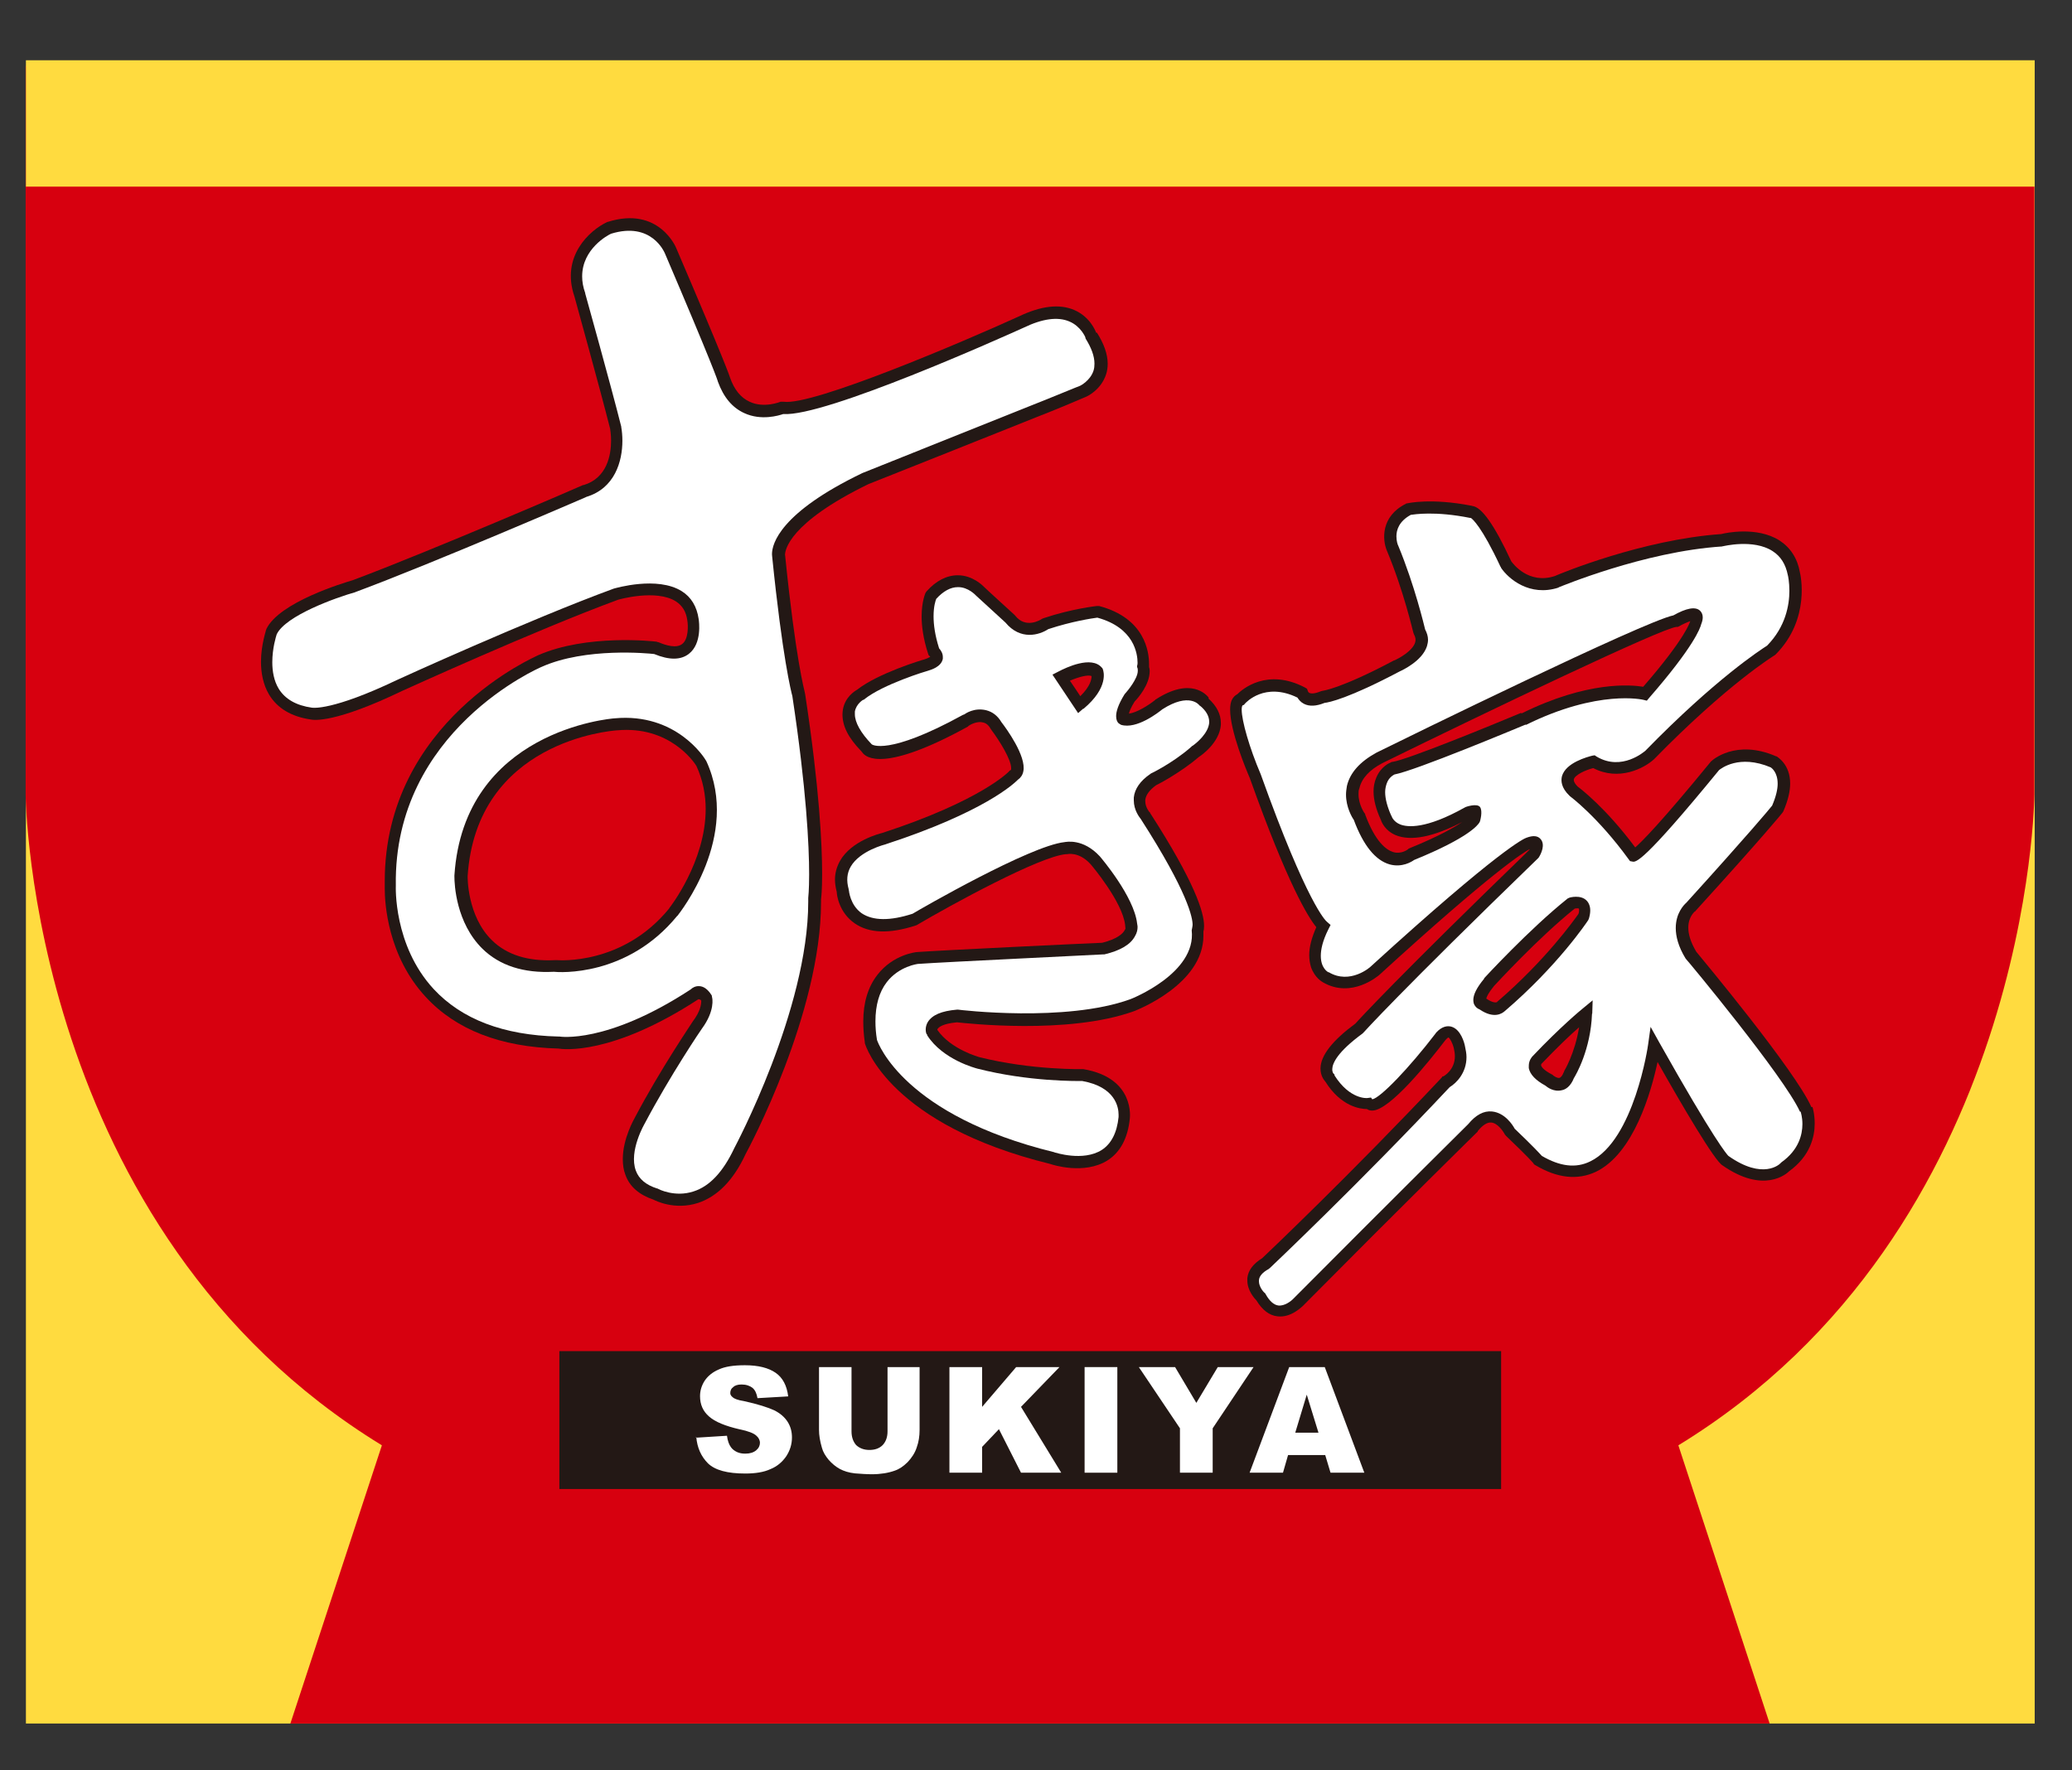
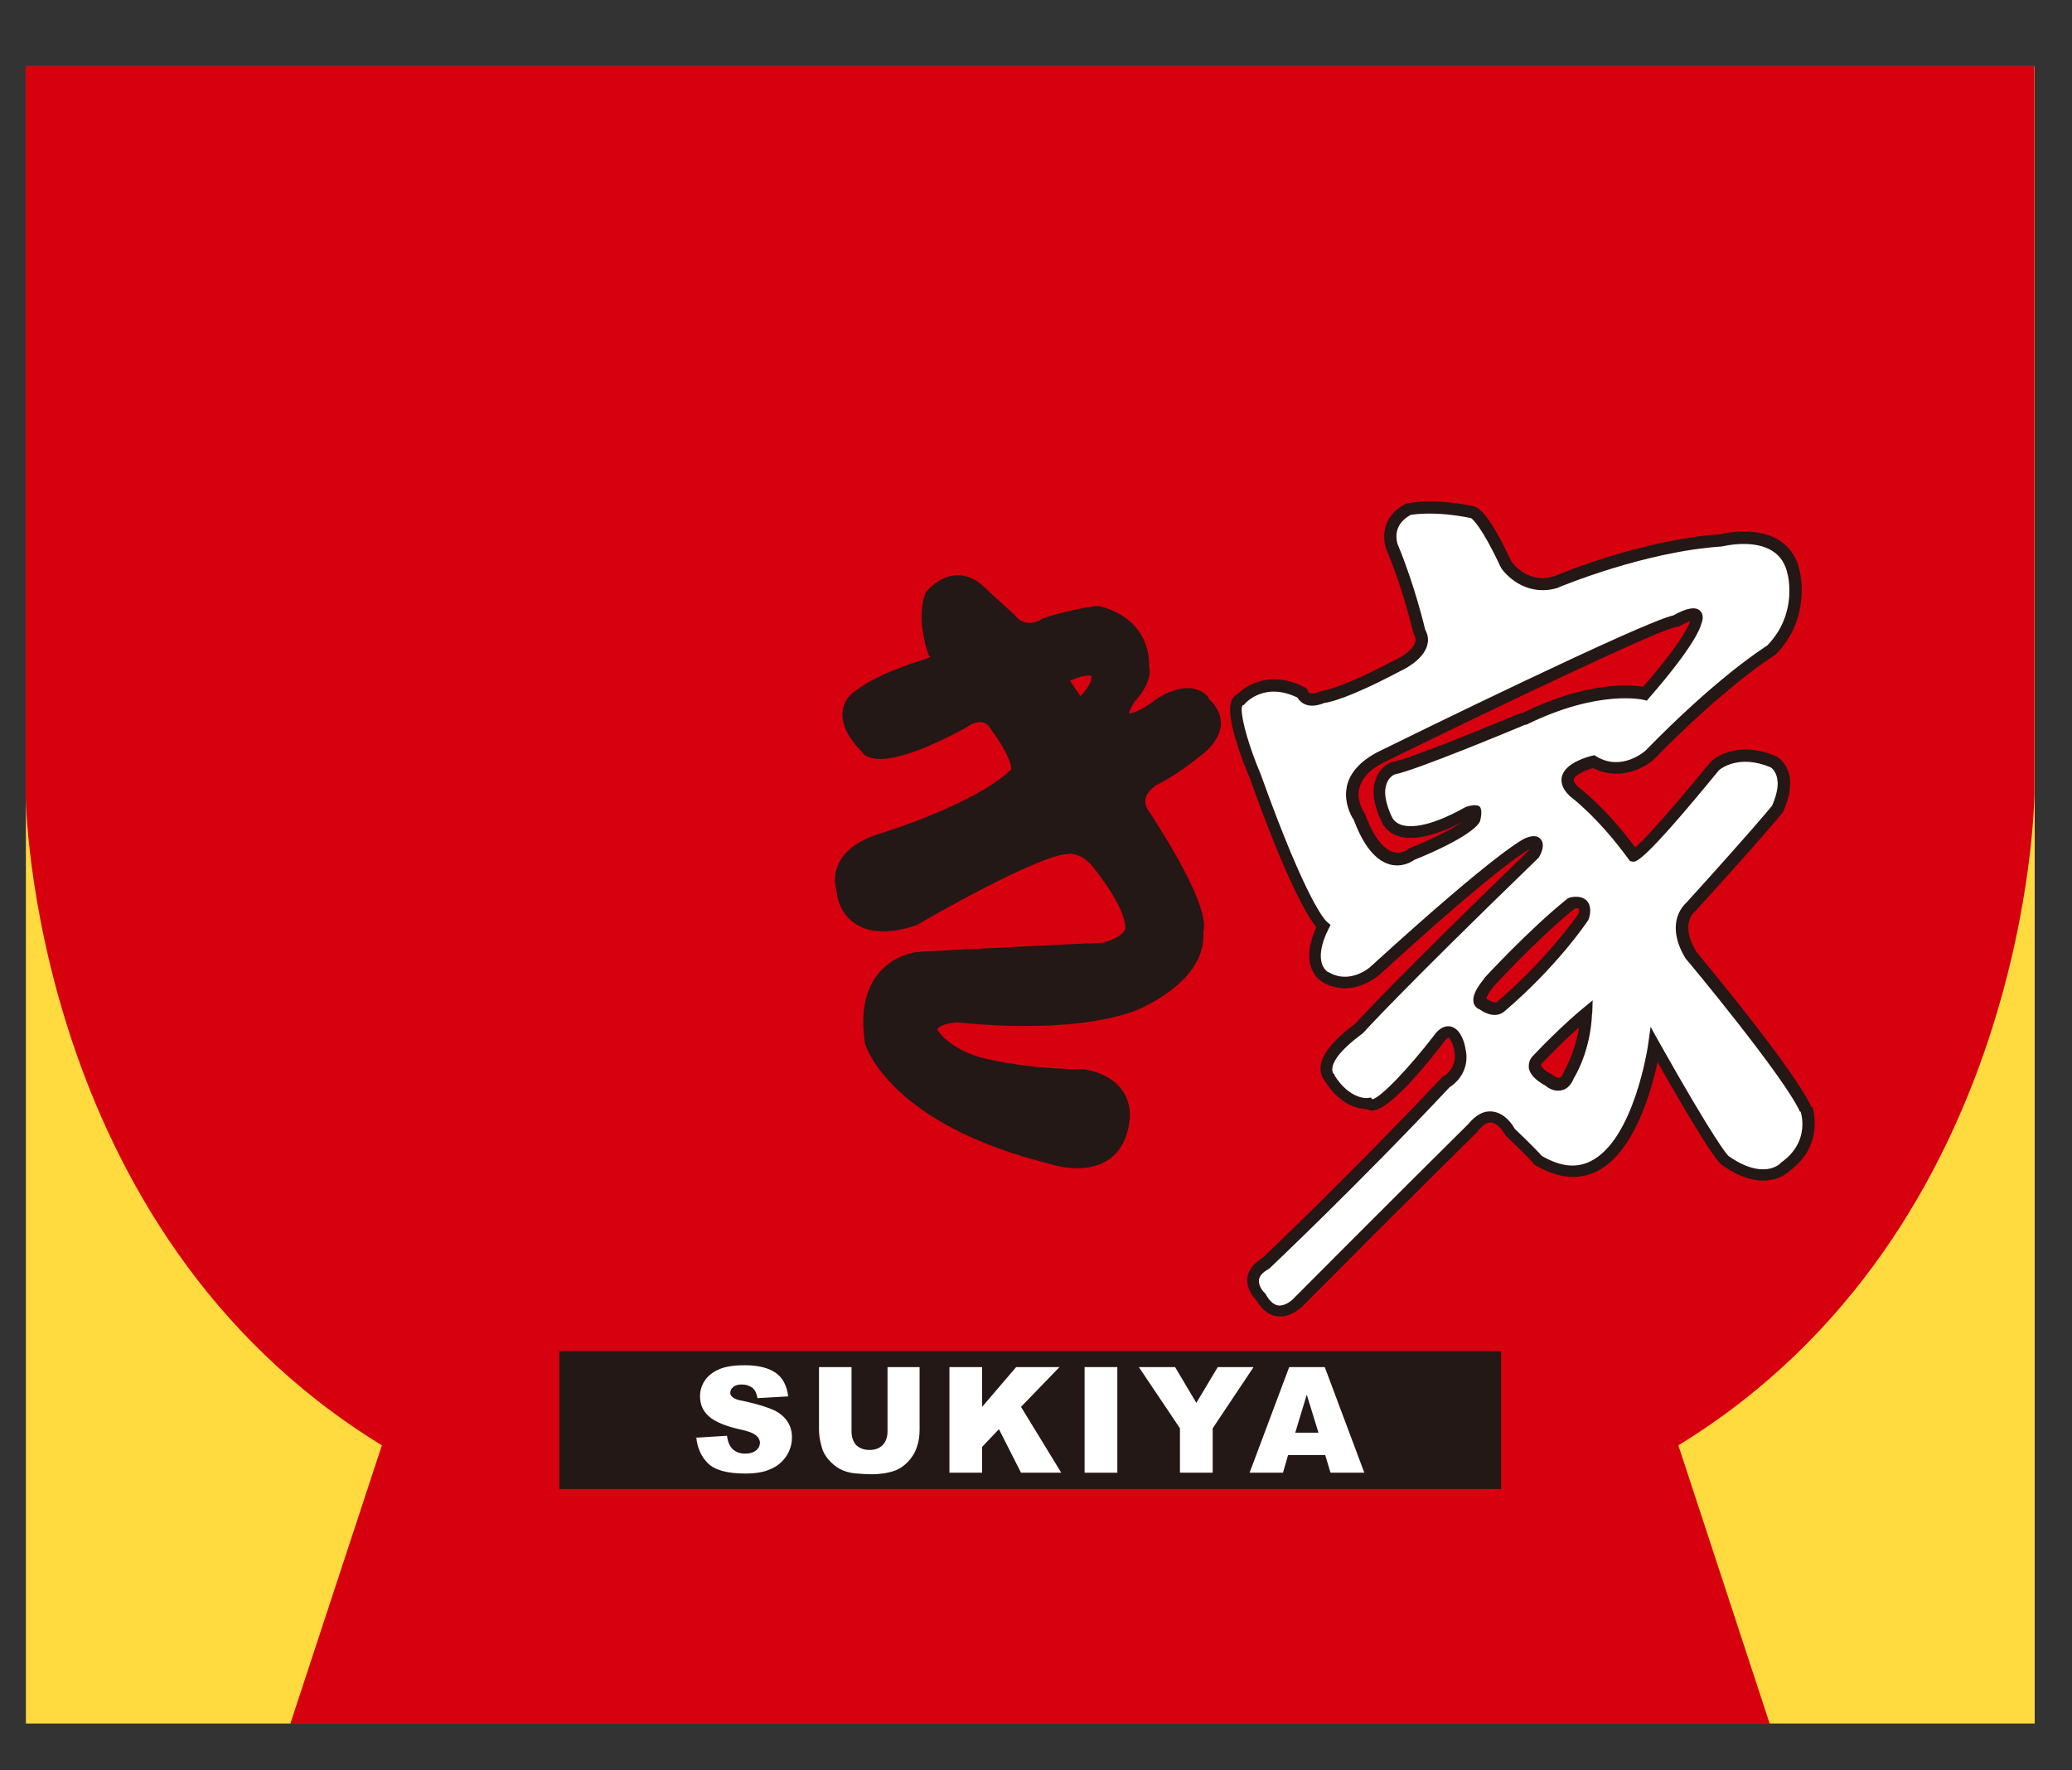
<svg xmlns="http://www.w3.org/2000/svg" width="55" height="47" viewBox="0 0 55 47" fill="none">
  <rect x="0" y="0" width="55" height="47" fill="#333333" stroke="none" />
  <g id="_ã¬ã¤ã¤ã¼_2" clip-path="url(#clip0_5758_53310)">
    <path id="Vector" d="M54.01 1.758H0.688V45.758H54.01V1.758Z" fill="#FFDB3F" />
    <path id="Vector_2" d="M46.974 45.758H7.708L10.137 38.372C0.762 32.634 0.68 21.088 0.68 21.088V1.758H54.002V21.088C54.002 21.088 53.92 32.64 44.551 38.372L46.974 45.758Z" fill="#D7000F" />
-     <path id="Vector_3" d="M54.01 1.6H0.688V4.955H54.01V1.6Z" fill="#FFDB3F" />
    <path id="Vector_4" d="M39.846 35.871H14.848V39.532H39.846V35.871Z" fill="#231815" />
    <path id="Vector_5" d="M35.177 38.63H34.191L34.056 39.099H33.17L34.221 36.295H35.165L36.215 39.099H35.318L35.177 38.63Z" fill="white" />
    <path id="Vector_6" d="M34.998 38.036L34.687 37.027L34.382 38.036H34.998Z" fill="#231815" />
    <path id="Vector_7" d="M18.47 38.17L19.297 38.118C19.315 38.252 19.35 38.352 19.403 38.423C19.444 38.481 19.503 38.522 19.567 38.552C19.632 38.581 19.702 38.593 19.784 38.593C19.907 38.593 20.001 38.563 20.072 38.505C20.142 38.446 20.172 38.376 20.172 38.305C20.172 38.235 20.136 38.164 20.072 38.112C20.007 38.053 19.866 37.994 19.632 37.947C19.25 37.859 18.981 37.748 18.822 37.607C18.658 37.466 18.582 37.285 18.582 37.067C18.582 36.921 18.623 36.786 18.705 36.657C18.793 36.528 18.916 36.428 19.08 36.358C19.245 36.281 19.473 36.246 19.773 36.246C20.131 36.246 20.4 36.316 20.588 36.446C20.776 36.575 20.887 36.786 20.922 37.073L20.107 37.12C20.084 36.991 20.043 36.903 19.972 36.844C19.902 36.792 19.808 36.757 19.685 36.757C19.585 36.757 19.509 36.78 19.462 36.827C19.432 36.85 19.415 36.868 19.403 36.897C19.391 36.921 19.385 36.95 19.385 36.979C19.385 37.003 19.385 37.02 19.403 37.044C19.409 37.062 19.432 37.079 19.45 37.097C19.485 37.132 19.585 37.173 19.743 37.197C20.119 37.279 20.389 37.367 20.553 37.443C20.717 37.525 20.834 37.631 20.911 37.754C20.987 37.877 21.022 38.012 21.022 38.164C21.022 38.346 20.969 38.511 20.87 38.663C20.77 38.81 20.629 38.933 20.453 39.003C20.277 39.086 20.048 39.121 19.784 39.121C19.309 39.121 18.981 39.033 18.793 38.851C18.611 38.669 18.505 38.434 18.482 38.147" fill="white" />
    <path id="Vector_8" d="M23.547 36.295H24.41V37.961C24.41 38.131 24.386 38.284 24.333 38.43C24.286 38.577 24.198 38.706 24.093 38.818C23.981 38.929 23.87 39.005 23.747 39.046C23.582 39.105 23.377 39.14 23.142 39.14C23.007 39.14 22.855 39.129 22.697 39.117C22.532 39.099 22.403 39.058 22.292 38.999C22.186 38.941 22.086 38.859 21.998 38.759C21.91 38.653 21.846 38.548 21.817 38.436C21.764 38.254 21.74 38.102 21.74 37.961V36.295H22.603V38.002C22.603 38.16 22.65 38.278 22.726 38.366C22.814 38.448 22.931 38.495 23.078 38.495C23.224 38.495 23.342 38.454 23.43 38.366C23.512 38.278 23.559 38.16 23.559 38.002V36.295H23.547Z" fill="white" />
    <path id="Vector_9" d="M25.202 36.295H26.07V37.351L26.973 36.295H28.123L27.102 37.351L28.17 39.099H27.102L26.516 37.943L26.07 38.413V39.099H25.202V36.295Z" fill="white" />
    <path id="Vector_10" d="M29.659 36.295H28.79V39.099H29.659V36.295Z" fill="white" />
    <path id="Vector_11" d="M30.23 36.295H31.192L31.756 37.245L32.325 36.295H33.275L32.19 37.92V39.099H31.321V37.92L30.23 36.295Z" fill="white" />
-     <path id="Vector_12" d="M29.098 8.836C29.069 8.759 28.922 8.407 28.517 8.231C28.124 8.061 27.631 8.12 27.045 8.401C25.578 9.07 21.577 10.777 20.802 10.666H20.72C20.72 10.666 20.28 10.848 19.899 10.666C19.664 10.56 19.488 10.343 19.377 10.021C19.377 10.015 19.254 9.628 17.951 6.589C17.951 6.583 17.494 5.462 16.133 5.891H16.121L16.115 5.896C15.652 6.113 14.883 6.806 15.247 7.868C15.258 7.914 15.921 10.296 16.197 11.388C16.197 11.411 16.221 11.528 16.221 11.698C16.221 12.08 16.115 12.69 15.493 12.878H15.476C15.434 12.901 11.428 14.632 9.357 15.406C9.134 15.471 7.409 15.987 7.069 16.703V16.715L7.063 16.72C7.063 16.744 6.928 17.119 6.928 17.571C6.928 17.853 6.981 18.175 7.145 18.445C7.362 18.803 7.731 19.026 8.248 19.102C8.33 19.12 8.893 19.202 10.682 18.34C10.712 18.328 14.208 16.732 16.408 15.922C16.408 15.922 17.417 15.629 17.945 15.969C18.116 16.081 18.215 16.245 18.245 16.474C18.268 16.603 18.28 16.967 18.11 17.096C17.957 17.219 17.681 17.137 17.476 17.049H17.458L17.435 17.037C17.359 17.025 15.569 16.826 14.273 17.401C14.238 17.424 10.213 19.143 10.213 23.397V23.596C10.213 23.977 10.289 25.374 11.298 26.465C12.102 27.339 13.287 27.797 14.818 27.838C14.947 27.861 16.244 28.025 18.538 26.529C18.538 26.529 18.597 26.529 18.614 26.565C18.614 26.565 18.614 26.565 18.614 26.582C18.614 26.664 18.591 26.852 18.391 27.116C18.38 27.14 17.523 28.395 16.854 29.668C16.842 29.692 16.532 30.22 16.532 30.771C16.532 30.918 16.549 31.058 16.602 31.193C16.713 31.504 16.966 31.721 17.347 31.85C17.394 31.874 17.904 32.138 18.526 31.938C19.042 31.768 19.471 31.334 19.793 30.636C19.875 30.489 21.794 26.899 21.794 23.948V23.878C21.8 23.831 21.823 23.631 21.823 23.209C21.823 22.429 21.753 20.927 21.372 18.427L21.354 18.345C21.354 18.334 21.119 17.489 20.843 14.767C20.843 14.767 20.838 14.743 20.838 14.732C20.838 14.614 20.931 13.887 23.049 12.854C23.061 12.854 27.508 11.077 27.508 11.077C27.966 10.901 28.816 10.543 28.822 10.537C28.84 10.531 29.227 10.361 29.362 9.933C29.391 9.845 29.403 9.751 29.403 9.657C29.403 9.405 29.303 9.123 29.116 8.83M17.764 24.118C16.526 25.638 14.812 25.491 14.795 25.491H14.725C14.015 25.526 13.451 25.35 13.058 24.963C12.396 24.318 12.413 23.273 12.413 23.262C12.648 19.677 16.221 19.401 16.373 19.39H16.379C17.769 19.261 18.426 20.235 18.485 20.334C18.661 20.715 18.732 21.109 18.732 21.478C18.732 22.88 17.775 24.101 17.764 24.112" fill="#231815" />
    <path id="Vector_13" d="M32.09 18.529C32.026 18.441 31.609 17.966 30.677 18.57H30.671L30.665 18.582C30.477 18.735 30.166 18.922 29.967 18.946C29.979 18.887 30.02 18.782 30.119 18.623C30.201 18.541 30.518 18.183 30.518 17.814C30.518 17.779 30.512 17.737 30.501 17.708C30.501 17.691 30.501 17.667 30.501 17.626C30.501 17.321 30.401 16.412 29.175 16.089H29.116C29.116 16.089 28.453 16.159 27.702 16.412L27.661 16.429C27.614 16.464 27.221 16.699 26.945 16.341L26.916 16.312C26.916 16.312 26.136 15.602 26.13 15.59C26.089 15.549 25.819 15.273 25.426 15.273C25.133 15.273 24.851 15.414 24.593 15.702L24.569 15.737C24.569 15.737 24.464 15.96 24.464 16.365C24.464 16.617 24.505 16.951 24.634 17.35L24.651 17.397C24.651 17.397 24.693 17.432 24.693 17.438C24.669 17.45 24.628 17.479 24.528 17.509C24.481 17.52 23.308 17.872 22.751 18.312C22.686 18.348 22.434 18.506 22.375 18.834C22.369 18.876 22.363 18.922 22.363 18.964C22.363 19.269 22.504 19.574 22.862 19.943L22.886 19.973C22.985 20.119 23.472 20.512 25.69 19.292L25.713 19.269C25.772 19.228 25.948 19.14 26.095 19.181C26.177 19.198 26.247 19.257 26.3 19.357H26.306L26.312 19.374C26.535 19.668 26.84 20.166 26.84 20.389C26.84 20.401 26.84 20.419 26.84 20.424C26.84 20.442 26.828 20.448 26.822 20.448L26.799 20.46L26.781 20.483C26.781 20.483 26.048 21.257 23.419 22.114C23.349 22.132 22.604 22.319 22.299 22.853C22.211 23.012 22.164 23.176 22.164 23.352C22.164 23.457 22.182 23.569 22.211 23.68C22.211 23.757 22.27 24.226 22.686 24.513C23.067 24.777 23.596 24.801 24.305 24.572L24.346 24.555L24.364 24.543C25.221 24.038 27.602 22.73 28.301 22.677H28.33C28.33 22.677 28.641 22.601 28.952 22.947C28.958 22.953 29.802 23.944 29.867 24.566C29.867 24.66 29.896 24.631 29.843 24.713C29.797 24.789 29.656 24.93 29.257 25.03C28.94 25.041 24.974 25.229 24.346 25.276C24.317 25.276 23.707 25.341 23.291 25.88C23.044 26.197 22.915 26.614 22.915 27.118C22.915 27.294 22.927 27.476 22.956 27.67V27.681V27.693C22.98 27.781 23.631 29.858 27.878 30.902C27.943 30.926 28.782 31.195 29.398 30.808C29.738 30.591 29.937 30.216 29.99 29.7C29.99 29.694 30.143 28.62 28.758 28.385C28.758 28.385 27.385 28.415 26.007 28.069C26.001 28.069 25.238 27.863 24.88 27.341C24.88 27.341 24.88 27.323 24.892 27.312C24.916 27.277 25.015 27.177 25.402 27.142C25.637 27.165 28.348 27.476 30.096 26.848C30.172 26.819 31.944 26.133 31.944 24.842C31.944 24.807 31.944 24.766 31.944 24.725C31.956 24.689 31.961 24.642 31.961 24.578C31.961 24.226 31.715 23.422 30.53 21.586V21.574L30.512 21.562C30.512 21.562 30.401 21.433 30.401 21.275V21.234C30.419 21.099 30.518 20.97 30.688 20.847C30.765 20.812 31.351 20.501 31.832 20.09C31.891 20.055 32.372 19.715 32.407 19.245V19.192C32.407 18.964 32.296 18.741 32.073 18.541M28.676 18.483C28.582 18.342 28.494 18.207 28.4 18.072C28.647 17.966 28.887 17.908 28.975 17.949V17.954C28.975 18.037 28.94 18.224 28.676 18.483Z" fill="#231815" />
    <path id="Vector_14" d="M48.082 29.397V29.392C47.66 28.43 45.19 25.467 45.026 25.267C44.867 24.997 44.815 24.792 44.815 24.628C44.815 24.34 44.979 24.211 44.985 24.2H44.996L45.008 24.182C46.833 22.176 47.296 21.601 47.314 21.577L47.337 21.542C47.466 21.243 47.519 20.996 47.519 20.803C47.519 20.287 47.179 20.099 47.161 20.081H47.149C46.076 19.612 45.442 20.187 45.419 20.216H45.413L45.407 20.228C44.087 21.841 43.582 22.346 43.406 22.498C42.62 21.442 41.952 20.938 41.881 20.885C41.84 20.844 41.776 20.773 41.776 20.709C41.776 20.703 41.776 20.697 41.776 20.691C41.805 20.574 42.081 20.445 42.292 20.392C42.967 20.744 43.635 20.404 43.905 20.157C45.853 18.163 47.091 17.406 47.102 17.4L47.132 17.377C48.071 16.432 47.789 15.241 47.777 15.194C47.713 14.825 47.525 14.537 47.237 14.35C46.639 13.968 45.794 14.15 45.689 14.179C43.594 14.326 41.412 15.229 41.271 15.294C40.573 15.523 40.156 14.96 40.115 14.901C39.669 13.939 39.329 13.458 39.083 13.434H39.089C39.089 13.434 39.071 13.434 39.065 13.428C37.992 13.217 37.381 13.358 37.352 13.364H37.334L37.317 13.376C36.648 13.71 36.695 14.332 36.812 14.614C37.264 15.693 37.51 16.784 37.516 16.796L37.534 16.843C37.575 16.919 37.587 16.989 37.563 17.06C37.493 17.283 37.135 17.482 37.006 17.535H37C35.586 18.286 35.117 18.339 35.111 18.339L35.064 18.351C34.87 18.433 34.788 18.409 34.759 18.398C34.724 18.38 34.718 18.351 34.718 18.351L34.694 18.286L34.636 18.251C33.633 17.729 32.975 18.298 32.841 18.433C32.794 18.456 32.735 18.503 32.694 18.591C32.665 18.662 32.653 18.744 32.653 18.837C32.653 19.412 33.075 20.427 33.175 20.656C34.19 23.502 34.73 24.358 34.941 24.616C34.818 24.892 34.753 25.138 34.753 25.355C34.753 25.473 34.771 25.578 34.8 25.678C34.9 25.96 35.093 26.065 35.123 26.083C35.88 26.517 36.584 25.907 36.613 25.883C39.617 23.138 40.444 22.627 40.602 22.545C40.602 22.551 40.602 22.557 40.596 22.563C37.088 25.96 36.079 27.062 35.979 27.174C35.375 27.62 35.058 28.019 35.052 28.359V28.371C35.052 28.564 35.146 28.676 35.181 28.717C35.598 29.38 36.108 29.444 36.284 29.444C36.325 29.474 36.372 29.485 36.425 29.485C36.889 29.485 37.933 28.183 38.367 27.614C38.42 27.555 38.443 27.544 38.449 27.544C38.484 27.561 38.555 27.684 38.59 27.825C38.608 27.901 38.619 27.978 38.619 28.042C38.619 28.394 38.349 28.558 38.314 28.576H38.291L38.273 28.605C35.891 31.14 33.586 33.328 33.504 33.404C33.269 33.551 33.134 33.721 33.11 33.932C33.11 33.956 33.11 33.973 33.11 33.997C33.11 34.261 33.298 34.472 33.351 34.525C33.504 34.777 33.691 34.924 33.908 34.947C34.272 34.994 34.565 34.683 34.583 34.672C37.27 31.961 39.2 30.066 39.218 30.049H39.224V30.031C39.353 29.873 39.476 29.791 39.587 29.802C39.757 29.82 39.904 30.037 39.945 30.119L39.98 30.16C40.602 30.753 40.69 30.87 40.702 30.882L40.719 30.911L40.755 30.934C41.336 31.281 41.875 31.339 42.362 31.11C43.371 30.624 43.829 28.987 43.999 28.195C44.633 29.321 45.524 30.841 45.724 30.94L45.706 30.929C46.821 31.715 47.431 31.157 47.495 31.093C48.053 30.688 48.17 30.178 48.17 29.826C48.17 29.568 48.111 29.392 48.111 29.386M40.379 18.925C39.564 19.266 37.346 20.175 36.959 20.228H36.941L36.924 20.24C36.894 20.251 36.654 20.345 36.531 20.65C36.484 20.762 36.46 20.879 36.46 21.014C36.46 21.231 36.525 21.489 36.654 21.765C36.672 21.824 36.76 22.047 37.041 22.17C37.446 22.34 38.044 22.223 38.813 21.824C38.608 21.964 38.203 22.199 37.411 22.522L37.387 22.534L37.37 22.551C37.37 22.551 37.2 22.686 36.982 22.622C36.795 22.563 36.507 22.352 36.237 21.624V21.607L36.22 21.589C36.22 21.589 36.061 21.366 36.061 21.084C36.061 21.032 36.061 20.979 36.085 20.926C36.144 20.668 36.349 20.439 36.701 20.257C39.511 18.878 44.116 16.673 44.504 16.643H44.539L44.574 16.626C44.674 16.567 44.785 16.52 44.867 16.491C44.861 16.508 44.75 16.931 43.618 18.233C43.289 18.18 42.139 18.075 40.385 18.943M39.752 26.593H39.74V26.605C39.716 26.617 39.628 26.634 39.452 26.511C39.464 26.464 39.505 26.364 39.658 26.177C39.71 26.124 40.819 24.91 41.799 24.123C41.852 24.112 41.899 24.112 41.91 24.123C41.91 24.123 41.916 24.135 41.916 24.159C41.916 24.182 41.916 24.217 41.899 24.264C41.787 24.422 41.025 25.496 39.746 26.593M41.517 28.447V28.459L41.506 28.471C41.476 28.553 41.435 28.605 41.394 28.617C41.341 28.629 41.259 28.576 41.23 28.553L41.212 28.535L41.189 28.523C40.954 28.4 40.913 28.312 40.907 28.283V28.271C40.907 28.271 40.913 28.242 40.919 28.242C41.33 27.814 41.676 27.479 41.916 27.274C41.805 27.966 41.523 28.435 41.517 28.441" fill="#231815" />
-     <path id="Vector_15" d="M28.823 8.992L28.811 8.974V8.957C28.811 8.957 28.694 8.663 28.383 8.534C28.078 8.405 27.673 8.458 27.174 8.699C26.629 8.945 21.889 11.075 20.791 10.992C20.668 11.034 20.205 11.174 19.759 10.969C19.436 10.822 19.207 10.547 19.055 10.13C19.055 10.112 18.92 9.702 17.647 6.721C17.629 6.686 17.289 5.877 16.221 6.205C16.139 6.24 15.453 6.604 15.453 7.338C15.453 7.472 15.476 7.619 15.535 7.783V7.795C15.535 7.795 16.215 10.23 16.491 11.327V11.339C16.509 11.444 16.521 11.567 16.521 11.702C16.521 12.248 16.321 12.964 15.564 13.192L15.541 13.204C15.5 13.222 11.511 14.947 9.445 15.715H9.44L9.434 15.721C8.929 15.862 7.58 16.343 7.345 16.841C7.328 16.894 7.228 17.211 7.228 17.581C7.228 17.815 7.269 18.073 7.398 18.285C7.568 18.56 7.861 18.73 8.284 18.789H8.296C8.296 18.789 8.812 18.877 10.531 18.056C10.566 18.038 14.068 16.442 16.292 15.627C16.339 15.615 17.448 15.287 18.099 15.697C18.351 15.856 18.498 16.108 18.545 16.431C18.556 16.501 18.639 17.082 18.287 17.358C18.069 17.528 17.764 17.528 17.365 17.364C17.213 17.346 15.547 17.182 14.379 17.704C14.338 17.721 10.443 19.393 10.507 23.506V23.518C10.507 23.518 10.437 25.096 11.511 26.258C12.255 27.061 13.364 27.484 14.819 27.519H14.849C14.849 27.519 16.098 27.73 18.333 26.269C18.38 26.222 18.462 26.175 18.562 26.181C18.685 26.187 18.791 26.269 18.885 26.416L18.897 26.439V26.463C18.914 26.498 18.979 26.838 18.633 27.308C18.621 27.319 17.782 28.563 17.113 29.83C17.113 29.83 16.685 30.558 16.878 31.08C16.961 31.303 17.148 31.461 17.448 31.555H17.459L17.477 31.567C17.477 31.567 17.911 31.796 18.41 31.631C18.838 31.496 19.196 31.109 19.489 30.487C19.507 30.452 21.454 26.809 21.454 23.94V23.84C21.454 23.84 21.478 23.641 21.478 23.213C21.478 22.456 21.407 20.954 21.032 18.478C21.003 18.378 20.768 17.446 20.498 14.788C20.498 14.771 20.492 14.747 20.492 14.712C20.492 14.436 20.709 13.609 22.892 12.559L27.362 10.77C27.814 10.594 28.659 10.242 28.671 10.242C28.671 10.242 28.94 10.112 29.028 9.837C29.046 9.778 29.052 9.719 29.052 9.655C29.052 9.455 28.97 9.232 28.811 8.98M17.976 24.316C16.65 25.941 14.837 25.817 14.702 25.8C13.898 25.841 13.265 25.636 12.807 25.19C12.103 24.497 12.062 23.477 12.062 23.271V23.242C12.314 19.399 16.215 19.077 16.315 19.071C17.952 18.918 18.703 20.127 18.732 20.18L18.75 20.209C19.665 22.198 18.046 24.233 17.976 24.322" fill="white" />
    <path id="Vector_16" d="M26.579 19.185C26.579 19.185 26.575 19.18 26.57 19.176L26.579 19.185Z" fill="white" />
    <path id="Vector_17" d="M26.67 16.529C26.67 16.529 26.675 16.541 26.681 16.546L26.664 16.529H26.67Z" fill="white" />
-     <path id="Vector_18" d="M31.862 18.75L31.833 18.721C31.833 18.721 31.575 18.369 30.853 18.832C30.759 18.909 30.172 19.372 29.756 19.243L29.692 19.202C29.656 19.167 29.627 19.108 29.627 19.014C29.627 18.891 29.68 18.709 29.85 18.433L29.914 18.357C29.914 18.357 30.202 18.023 30.202 17.811C30.202 17.788 30.202 17.765 30.196 17.741L30.184 17.712V17.677C30.184 17.677 30.196 17.641 30.196 17.6C30.196 17.366 30.114 16.668 29.128 16.398C28.993 16.415 28.448 16.497 27.826 16.703C27.585 16.861 27.087 17.008 26.688 16.527L25.907 15.811C25.907 15.811 25.702 15.582 25.426 15.588C25.233 15.588 25.039 15.694 24.852 15.899C24.834 15.946 24.781 16.093 24.781 16.362C24.781 16.579 24.816 16.861 24.928 17.213C24.98 17.272 25.027 17.348 25.027 17.442C25.027 17.454 25.027 17.477 25.027 17.489C24.986 17.706 24.716 17.782 24.623 17.811C24.611 17.811 23.444 18.163 22.939 18.568L22.927 18.58H22.91C22.91 18.58 22.728 18.686 22.692 18.891C22.692 18.914 22.692 18.938 22.692 18.961C22.692 19.178 22.845 19.454 23.138 19.759C23.138 19.765 23.555 20.082 25.561 18.979L25.596 18.967C25.626 18.944 25.866 18.779 26.177 18.856C26.342 18.897 26.482 19.002 26.582 19.172C26.705 19.331 27.251 20.076 27.163 20.481C27.145 20.575 27.093 20.651 27.016 20.704C26.911 20.809 26.119 21.56 23.52 22.411H23.514L23.508 22.417C23.502 22.417 22.828 22.581 22.581 23.009C22.481 23.185 22.464 23.379 22.528 23.608V23.625L22.534 23.643C22.534 23.643 22.564 24.03 22.874 24.247C23.174 24.447 23.625 24.453 24.224 24.259C24.447 24.124 27.339 22.458 28.254 22.358C28.301 22.352 28.747 22.253 29.193 22.734C29.228 22.775 30.102 23.801 30.184 24.517C30.184 24.541 30.196 24.564 30.196 24.611C30.196 24.675 30.184 24.763 30.126 24.857C30.008 25.08 29.733 25.239 29.316 25.338H29.287C29.246 25.344 25.01 25.544 24.37 25.591C24.364 25.591 23.866 25.649 23.537 26.078C23.338 26.336 23.238 26.688 23.238 27.116C23.238 27.274 23.25 27.433 23.279 27.609C23.314 27.714 24.012 29.615 27.978 30.589H27.984L27.99 30.595C28.002 30.595 28.747 30.847 29.246 30.53C29.498 30.366 29.65 30.073 29.692 29.656C29.692 29.65 29.692 29.627 29.692 29.592C29.692 29.398 29.609 28.858 28.729 28.7C28.571 28.7 27.304 28.718 25.943 28.371C25.907 28.36 25.027 28.137 24.611 27.486V27.468L24.593 27.45C24.564 27.38 24.558 27.251 24.628 27.134C24.746 26.946 24.992 26.84 25.403 26.805H25.432C25.462 26.811 28.284 27.151 30.002 26.529C30.02 26.523 31.762 25.843 31.633 24.699C31.633 24.699 31.657 24.587 31.657 24.552C31.657 24.37 31.54 23.702 30.284 21.748C30.243 21.695 30.096 21.508 30.096 21.249C30.096 21.232 30.096 21.202 30.096 21.173C30.12 20.944 30.266 20.733 30.53 20.551H30.536L30.542 20.54C30.548 20.54 31.117 20.264 31.592 19.853L31.651 19.8H31.657C31.774 19.718 32.073 19.466 32.097 19.19C32.097 19.178 32.097 19.172 32.097 19.161C32.097 19.014 32.015 18.867 31.85 18.733M28.753 18.815L28.618 18.932L27.937 17.911L28.096 17.829C28.295 17.724 28.97 17.401 29.246 17.724L29.263 17.741L29.275 17.77C29.293 17.817 29.439 18.252 28.759 18.82" fill="white" />
    <path id="Vector_19" d="M38.964 29.846C38.964 29.846 38.958 29.851 38.953 29.863L38.964 29.846Z" fill="white" />
    <path id="Vector_20" d="M47.779 29.514C47.357 28.582 44.787 25.49 44.758 25.466L44.74 25.443C44.547 25.126 44.482 24.856 44.482 24.639C44.482 24.24 44.699 24.023 44.764 23.965C46.413 22.146 46.952 21.5 47.04 21.389C47.146 21.143 47.187 20.949 47.187 20.808C47.187 20.503 47.029 20.392 47.005 20.374C46.16 20.016 45.679 20.409 45.632 20.445C43.596 22.932 43.42 22.897 43.327 22.873L43.268 22.862L43.233 22.815C42.406 21.677 41.678 21.143 41.672 21.137L41.66 21.125C41.438 20.914 41.432 20.726 41.461 20.609C41.561 20.245 42.147 20.093 42.265 20.063L42.329 20.052L42.382 20.087C43.051 20.486 43.655 19.946 43.673 19.934C45.538 18.022 46.741 17.247 46.905 17.142C47.398 16.643 47.498 16.062 47.498 15.687C47.498 15.452 47.463 15.288 47.457 15.27C47.398 14.977 47.269 14.771 47.052 14.631C46.542 14.302 45.744 14.502 45.738 14.502H45.726L45.714 14.508C43.638 14.642 41.397 15.587 41.373 15.593V15.599C40.605 15.851 40.035 15.364 39.842 15.071V15.059L39.83 15.047C39.326 13.968 39.085 13.78 39.044 13.751H39.026C38.093 13.563 37.536 13.657 37.448 13.669C37.137 13.839 37.067 14.068 37.067 14.238C37.067 14.367 37.102 14.466 37.114 14.484C37.554 15.546 37.806 16.619 37.83 16.713C37.877 16.801 37.906 16.895 37.906 16.983C37.906 17.042 37.894 17.101 37.877 17.159C37.747 17.552 37.225 17.793 37.149 17.828C35.794 18.544 35.278 18.649 35.16 18.661C34.943 18.749 34.755 18.761 34.609 18.684C34.521 18.638 34.474 18.573 34.439 18.52C33.57 18.098 33.072 18.655 33.048 18.679L33.019 18.714C33.019 18.714 32.995 18.72 32.984 18.726C32.966 18.749 32.96 18.79 32.96 18.843C32.96 19.136 33.166 19.858 33.465 20.556C34.703 24.012 35.195 24.451 35.219 24.469L35.319 24.557L35.26 24.674C35.107 24.98 35.06 25.208 35.06 25.378C35.06 25.707 35.248 25.807 35.26 25.812H35.272C35.835 26.147 36.375 25.678 36.392 25.654C39.83 22.521 40.464 22.257 40.522 22.24C40.698 22.175 40.822 22.187 40.898 22.281C41.021 22.427 40.91 22.662 40.851 22.756L40.839 22.774L40.822 22.791C37.12 26.376 36.199 27.408 36.193 27.414L36.181 27.426L36.169 27.438C35.489 27.936 35.371 28.235 35.365 28.376C35.36 28.464 35.395 28.505 35.401 28.505L35.424 28.529V28.552C35.829 29.192 36.287 29.157 36.304 29.151L36.392 29.139C36.392 29.139 36.416 29.168 36.427 29.186C36.645 29.145 37.401 28.359 38.111 27.432L38.117 27.42C38.281 27.238 38.428 27.232 38.522 27.256C38.78 27.326 38.874 27.702 38.886 27.772C38.909 27.878 38.927 27.971 38.927 28.065C38.927 28.482 38.663 28.752 38.481 28.863C36.069 31.433 33.729 33.645 33.705 33.668L33.688 33.68L33.676 33.691C33.517 33.779 33.424 33.879 33.418 33.991C33.418 34.002 33.418 34.008 33.418 34.02C33.418 34.149 33.523 34.29 33.57 34.325L33.588 34.343L33.6 34.366C33.699 34.542 33.811 34.642 33.928 34.659C34.098 34.683 34.28 34.536 34.333 34.478C36.991 31.808 38.891 29.925 38.974 29.843C39.173 29.602 39.384 29.485 39.607 29.509C39.947 29.544 40.153 29.866 40.206 29.966C40.698 30.436 40.863 30.617 40.927 30.688C41.408 30.969 41.831 31.022 42.212 30.834C43.379 30.271 43.749 27.748 43.749 27.725L43.814 27.262L44.042 27.672C45.515 30.289 45.838 30.647 45.879 30.688C46.8 31.339 47.246 30.905 47.263 30.881L47.275 30.87L47.287 30.858C47.75 30.529 47.844 30.119 47.844 29.843C47.844 29.661 47.803 29.538 47.797 29.514M40.499 19.236C40.2 19.359 37.577 20.456 37.014 20.562C36.996 20.574 36.867 20.632 36.809 20.802C36.785 20.873 36.768 20.949 36.768 21.031C36.768 21.207 36.826 21.424 36.932 21.659L36.944 21.671V21.682C36.944 21.682 36.991 21.817 37.167 21.888C37.36 21.964 37.847 22.017 38.874 21.442L38.909 21.424C38.909 21.424 39.202 21.319 39.285 21.424C39.367 21.536 39.285 21.806 39.285 21.806L39.267 21.841C39.232 21.899 38.991 22.24 37.536 22.832C37.472 22.879 37.219 23.038 36.891 22.95C36.51 22.844 36.187 22.445 35.935 21.765C35.888 21.7 35.729 21.43 35.729 21.096C35.729 21.02 35.741 20.943 35.753 20.867C35.835 20.515 36.099 20.222 36.539 19.981C37.272 19.617 43.643 16.496 44.418 16.338C44.764 16.144 45.005 16.097 45.128 16.215C45.175 16.262 45.198 16.32 45.198 16.391C45.198 16.444 45.186 16.502 45.157 16.573C45.134 16.672 44.963 17.165 43.778 18.526L43.714 18.602L43.62 18.579C43.62 18.579 42.435 18.291 40.499 19.248M39.942 26.845C39.877 26.904 39.66 27.062 39.273 26.798C39.22 26.78 39.161 26.734 39.126 26.657C39.114 26.622 39.108 26.587 39.108 26.552C39.108 26.405 39.197 26.223 39.396 25.983V25.971C39.408 25.959 40.587 24.674 41.614 23.853L41.666 23.83C41.666 23.83 41.954 23.747 42.112 23.906C42.177 23.97 42.212 24.064 42.212 24.17C42.212 24.24 42.2 24.305 42.177 24.387L42.159 24.428C42.124 24.481 41.355 25.637 39.936 26.851M42.259 26.916C42.224 27.866 41.831 28.541 41.778 28.623C41.69 28.846 41.555 28.928 41.455 28.945C41.244 28.998 41.068 28.863 41.021 28.822C40.763 28.681 40.616 28.529 40.581 28.359C40.581 28.335 40.581 28.318 40.581 28.294C40.581 28.148 40.669 28.054 40.681 28.042C41.426 27.256 41.983 26.798 42.007 26.78L42.276 26.558L42.265 26.91L42.259 26.916Z" fill="white" />
  </g>
  <defs>
    <clipPath id="clip0_5758_53310">
      <rect width="54" height="45.6" fill="white" transform="translate(0.2 0.873)" />
    </clipPath>
  </defs>
</svg>